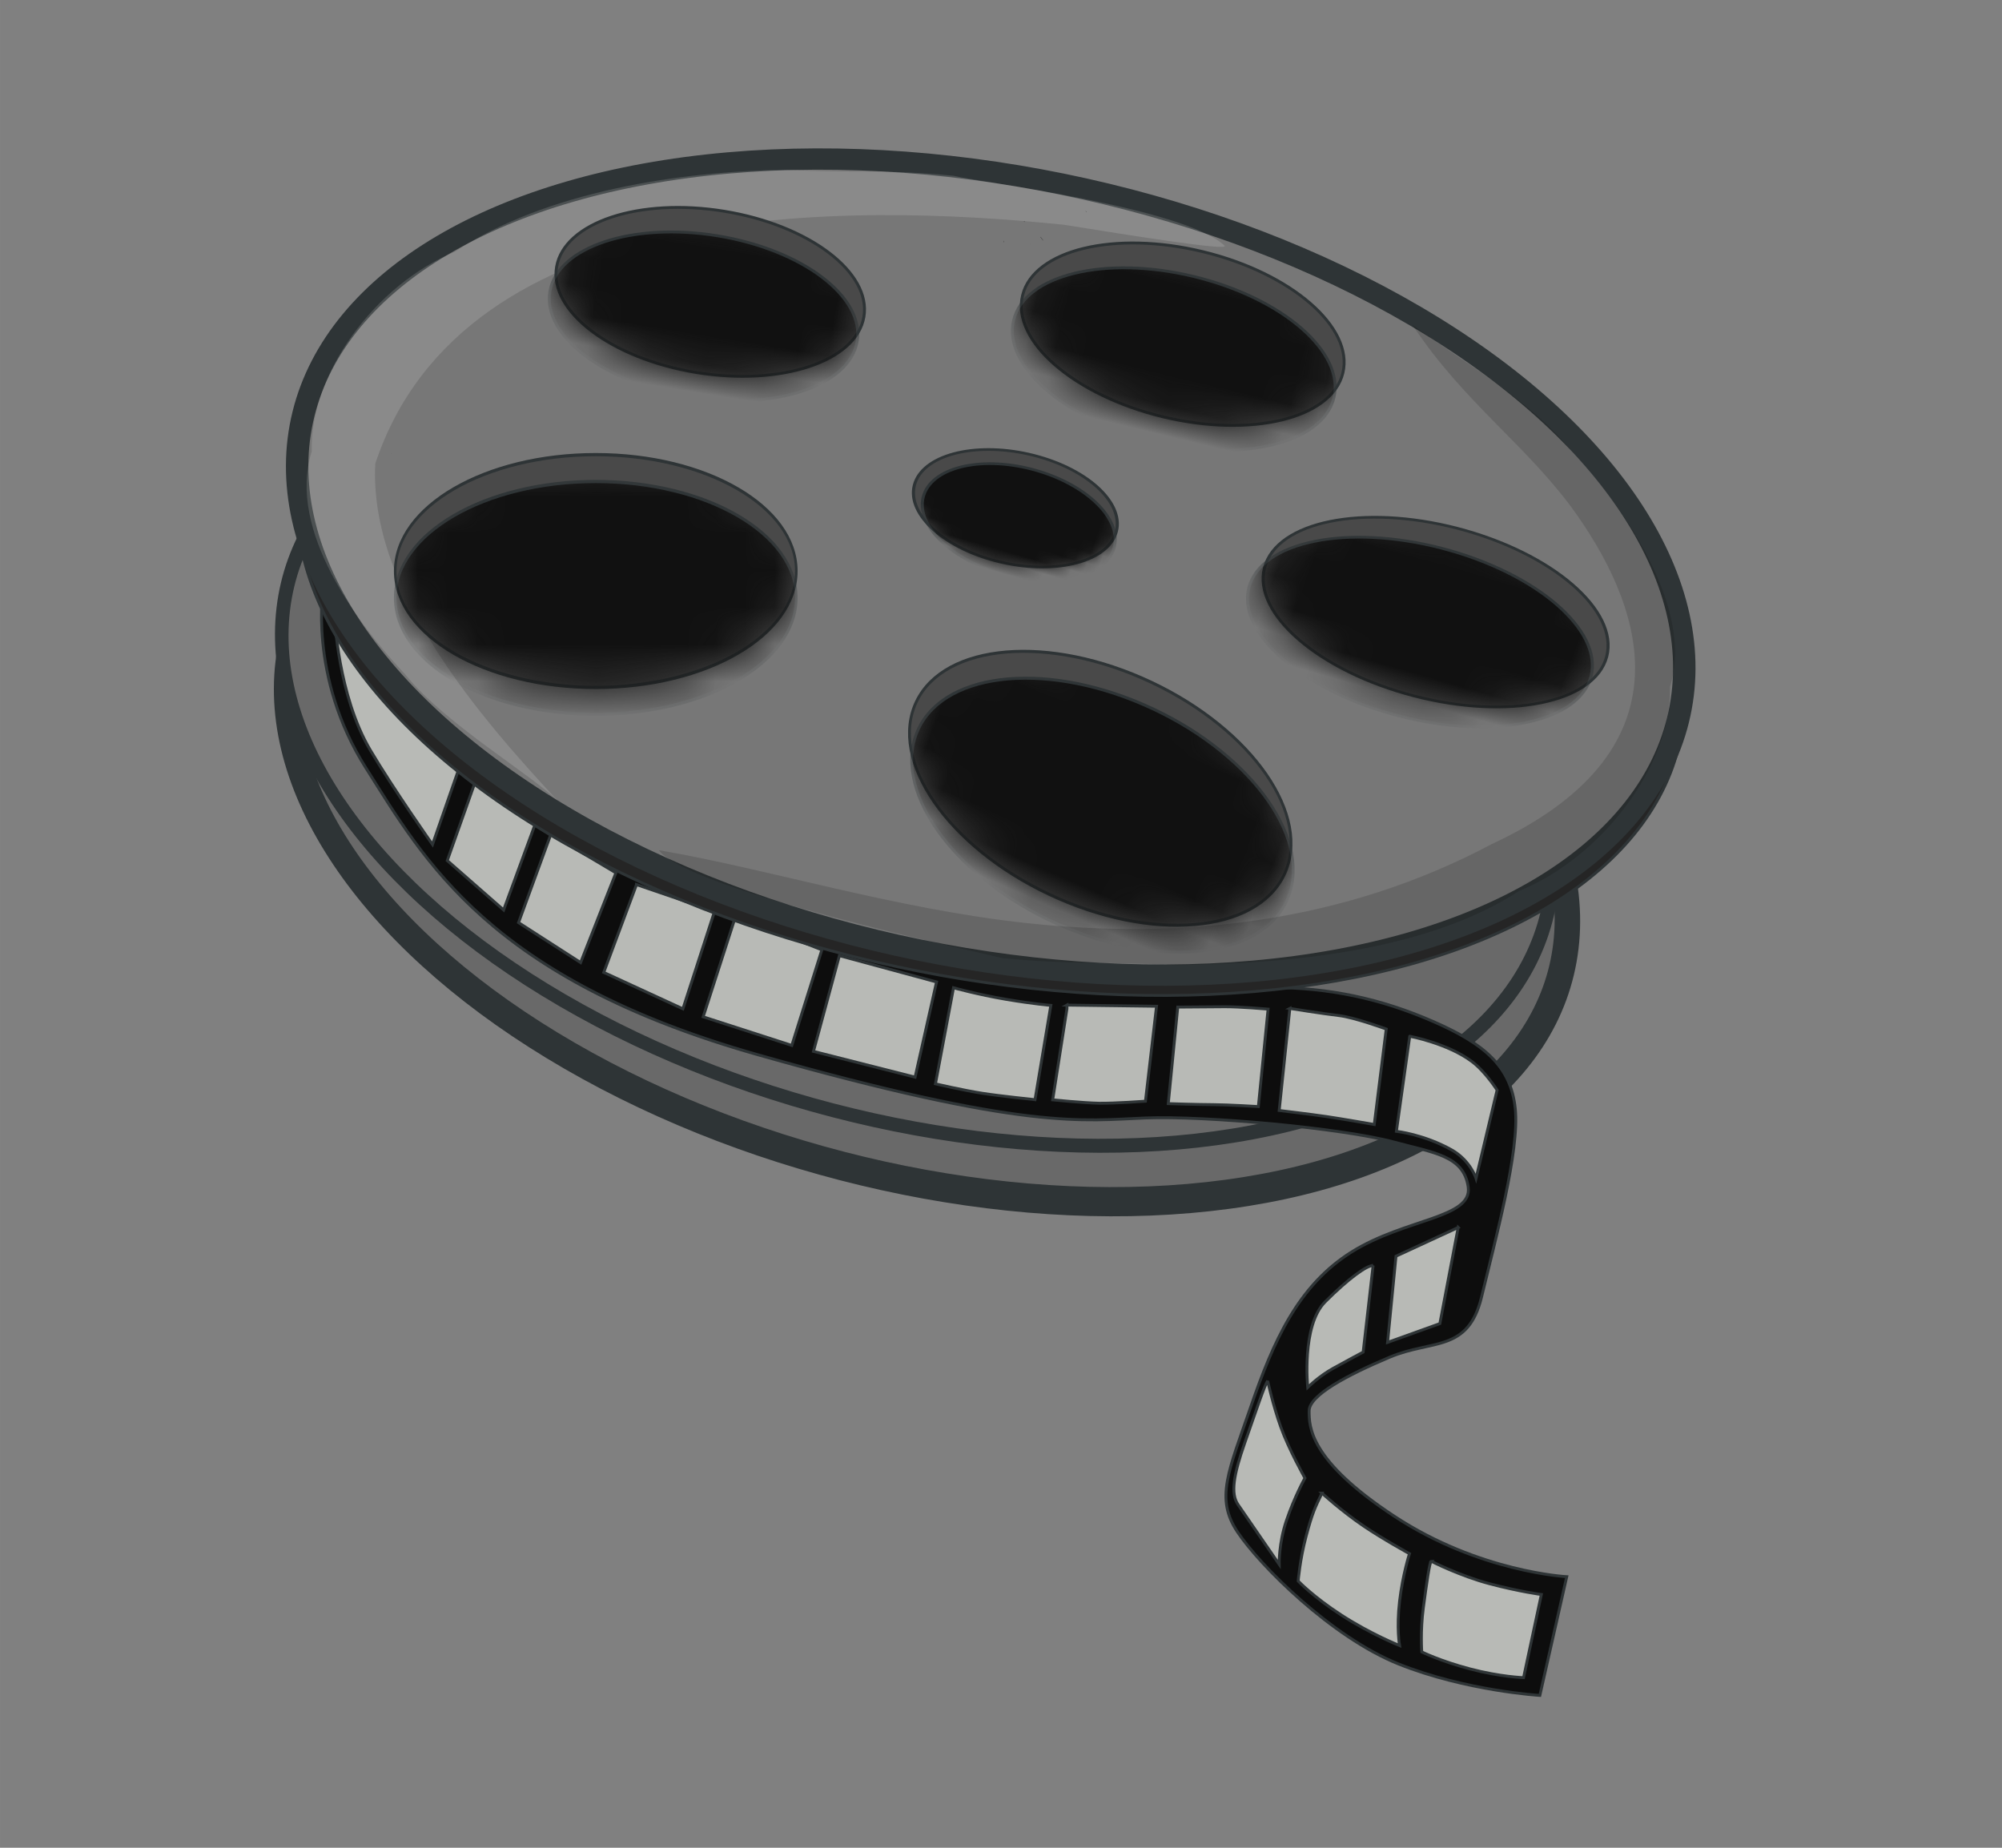
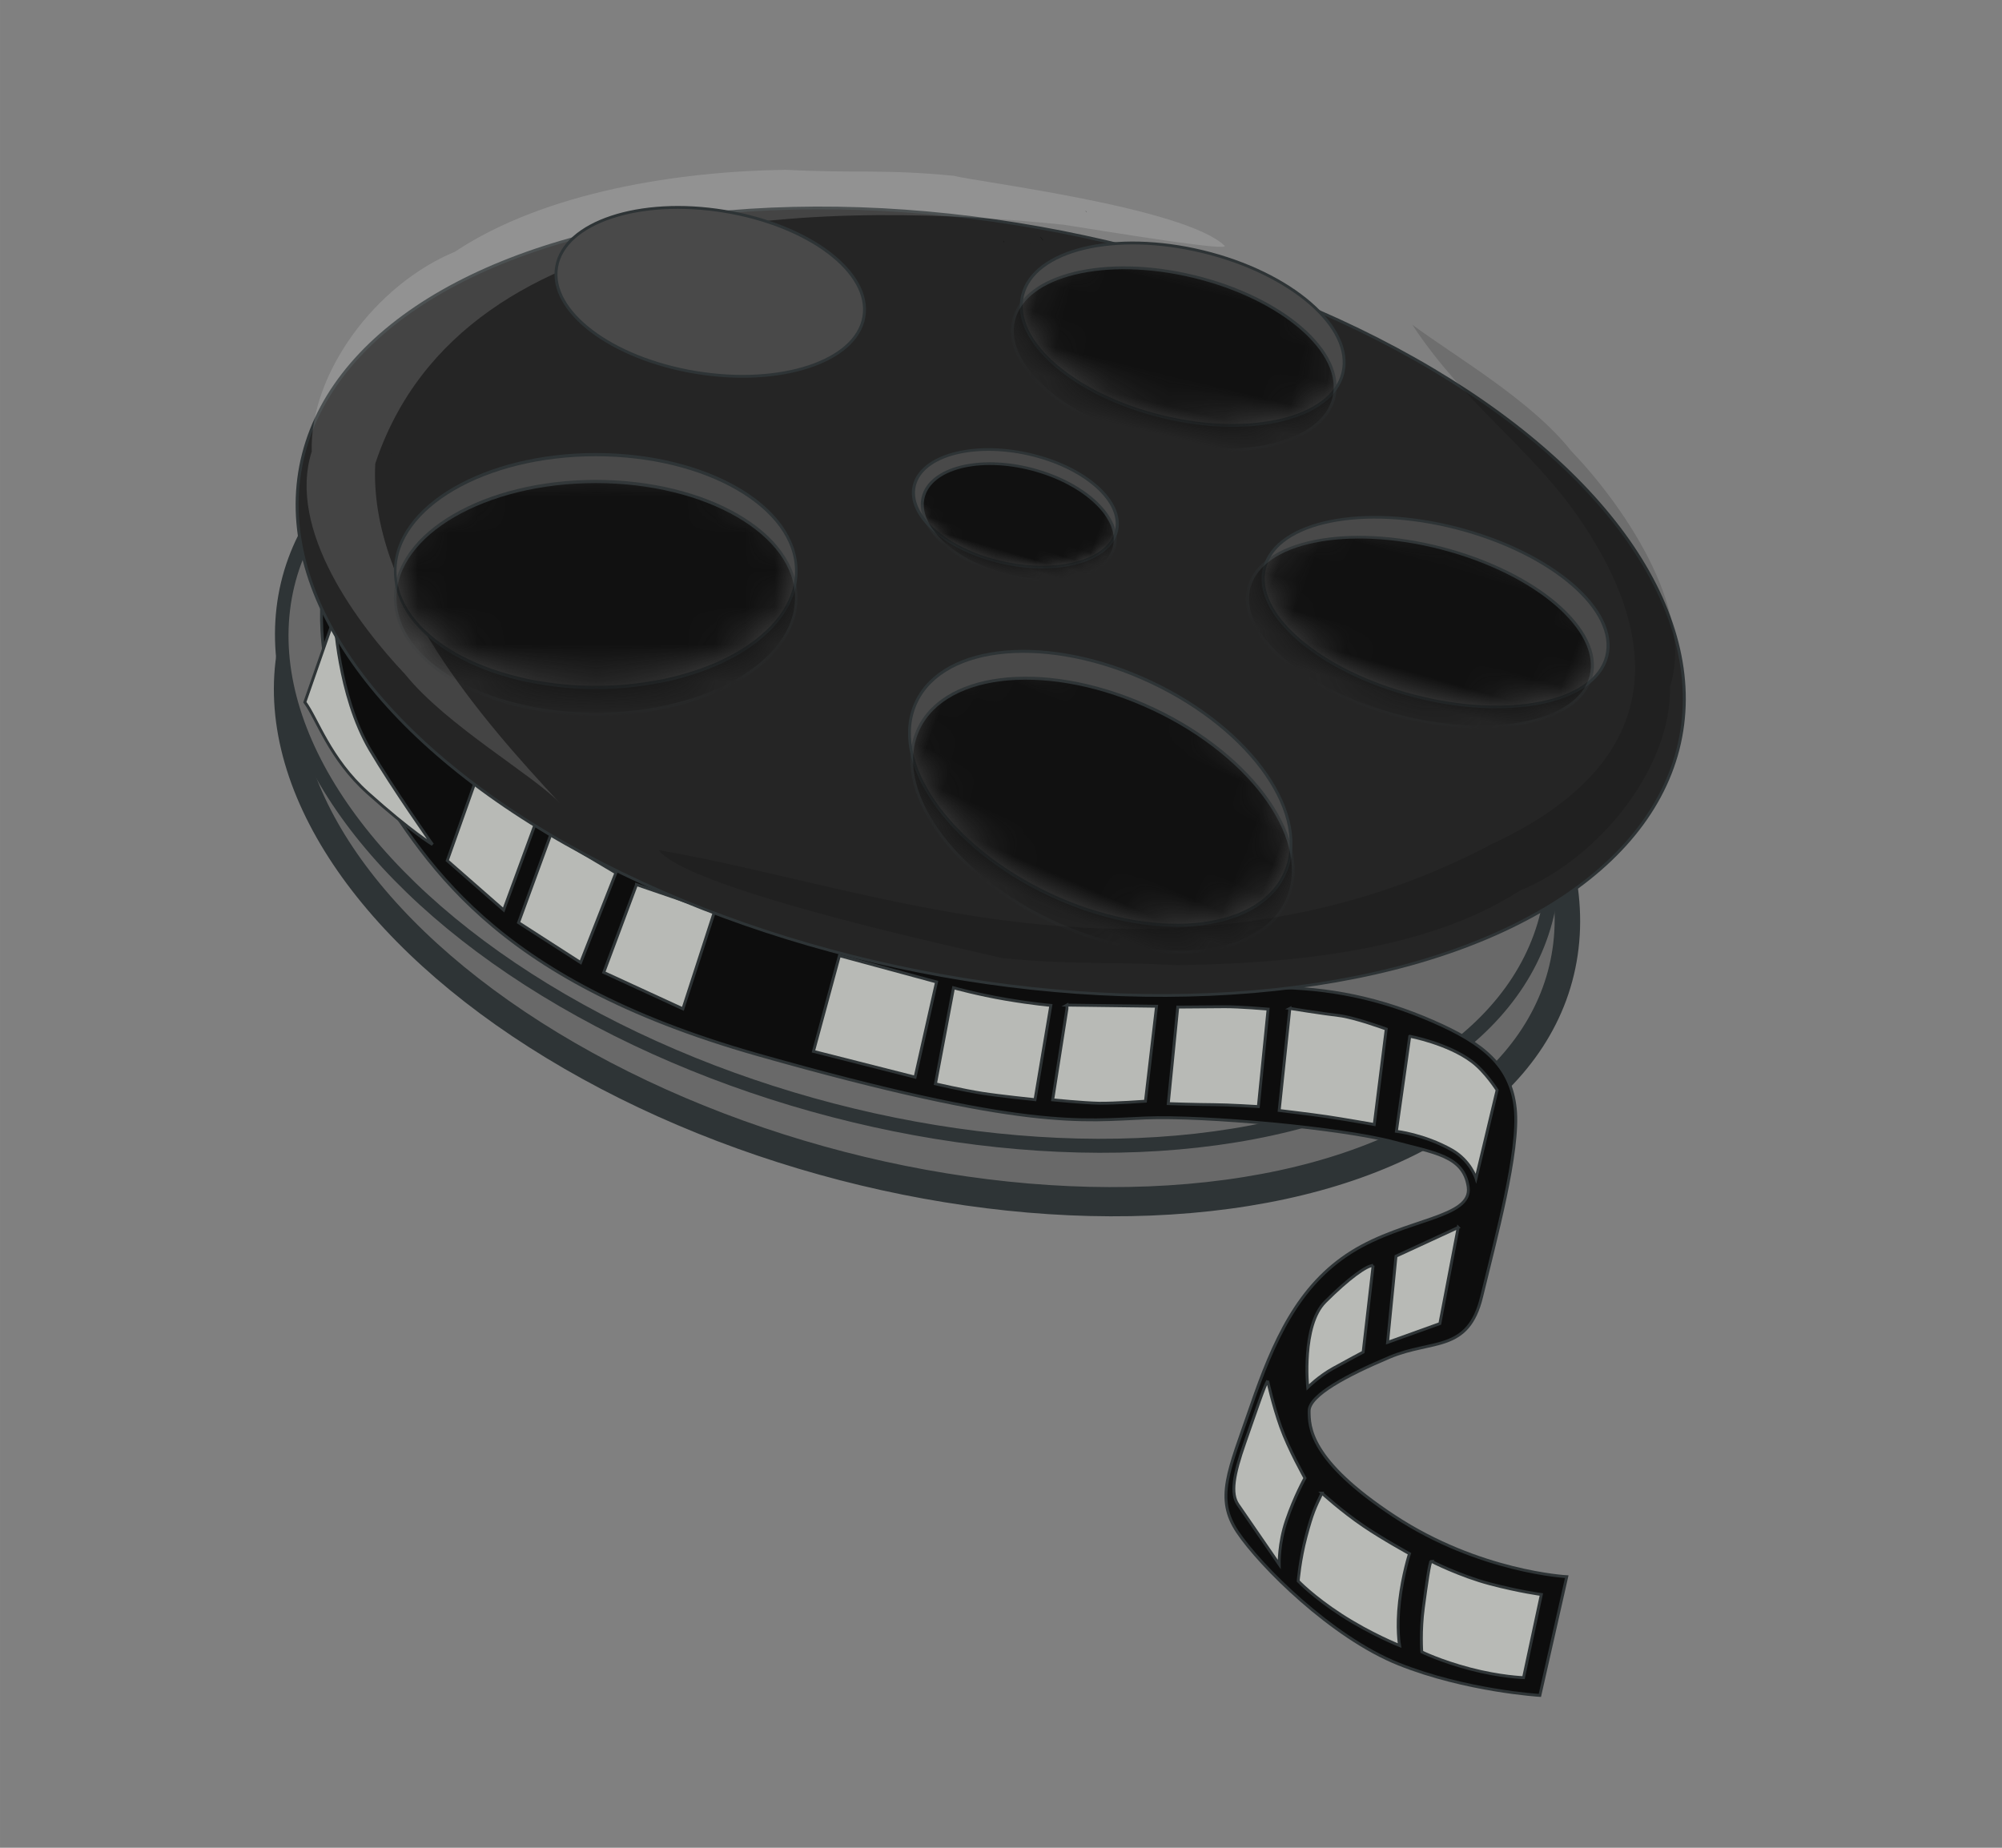
<svg xmlns="http://www.w3.org/2000/svg" height="60" width="65" version="1.1" viewBox="0 0 60.937 56.25" id="svg6485">
  <rect x="0" y="0" width="60.937" height="56.25" fill="#808080" stroke="none" />
  <defs id="defs6487">
    <mask maskUnits="userSpaceOnUse" id="mask7717">
      <ellipse ry="2.832" rx="5.236" cy="14.235" cx="22.07" transform="translate(0.081,-0.879)" style="color:#000000;fill:#ffffff;stroke:#2e3436;stroke-width:0.1;stroke-linecap:round;stroke-linejoin:round" id="path7719" />
    </mask>
    <mask maskUnits="userSpaceOnUse" id="mask7722">
      <ellipse ry="3.142" rx="6.749" cy="23.622" cx="18.385" transform="translate(0,-0.726)" style="color:#000000;fill:#ffffff;stroke:#2e3436;stroke-width:0.1;stroke-linecap:round;stroke-linejoin:round" id="path7724" />
    </mask>
    <mask maskUnits="userSpaceOnUse" id="mask7727">
      <ellipse ry="3.685" rx="6.672" cy="30.604" cx="35.607" transform="translate(-0.383,-0.743)" style="color:#000000;fill:#ffffff;stroke:#2e3436;stroke-width:0.1;stroke-linecap:round;stroke-linejoin:round" id="path7729" />
    </mask>
    <mask maskUnits="userSpaceOnUse" id="mask7773">
      <ellipse ry="2.832" rx="5.469" cy="15.321" cx="39.292" transform="translate(0.095,-0.869)" style="color:#000000;fill:#ffffff;stroke:#2e3436;stroke-width:0.1;stroke-linecap:round;stroke-linejoin:round" id="path7775" />
    </mask>
    <mask maskUnits="userSpaceOnUse" id="mask7827">
      <ellipse ry="3.142" rx="5.741" cy="24.398" cx="47.476" transform="translate(0.251,-0.859)" style="color:#000000;fill:#ffffff;stroke:#2e3436;stroke-width:0.1;stroke-linecap:round;stroke-linejoin:round" id="path7829" />
    </mask>
    <mask maskUnits="userSpaceOnUse" id="mask7939">
      <ellipse ry="4.848" rx="7.835" cy="22.07" cx="33.202" transform="matrix(1.045,-0.041,5.9508e-4,1.027,-2.14,-0.378)" style="color:#000000;fill:#ffffff;stroke:#2e3436;stroke-width:0.097;stroke-linecap:round;stroke-linejoin:round" id="path7941" />
    </mask>
  </defs>
  <g transform="translate(0,-996.11)" id="layer1">
    <g transform="matrix(0.879,0,0,0.879,2.002,123.447)" id="g7943">
      <g style="fill:#696969;fill-opacity:1" id="g7317">
        <ellipse ry="11.598" rx="22.691" cy="35.879" cx="29.518" transform="matrix(0.975,0.215,-0.131,1.107,5.743,974.61)" style="color:#000000;fill:#696969;fill-opacity:1;stroke:#2e3436;stroke-width:0.897;stroke-linecap:round;stroke-linejoin:round;stroke-miterlimit:4;stroke-dasharray:none" id="path7082" />
        <ellipse ry="12.924" rx="22.498" cy="993.454" cx="149.306" transform="matrix(0.976,0.216,-0.117,0.993,0,0)" style="color:#000000;fill:#696969;fill-opacity:1;stroke:#2e3436;stroke-width:0.477;stroke-linecap:round;stroke-linejoin:round;stroke-miterlimit:4;stroke-dasharray:none" id="path7084" />
      </g>
      <g id="g7403">
        <path transform="translate(0,988.36)" d="m 8.921,24.747 c 0,0 -0.543,3.103 1.474,6.284 2.017,3.181 4.267,7.292 13.576,9.93 9.309,2.638 11.249,2.274 13.421,2.188 2.051,-0.081 6.801,0.347 8.611,0.837 1.363,0.37 2.405,0.465 2.56,1.552 0.155,1.086 -2.172,1.086 -4.034,2.25 -1.862,1.164 -2.715,3.103 -3.491,5.353 -0.776,2.25 -1.241,3.181 -0.465,4.344 0.776,1.164 3.258,3.646 5.585,4.577 2.327,0.931 4.887,1.086 4.887,1.086 l 0.931,-4.112 c 0,0 -3.026,-0.155 -5.973,-2.095 -2.948,-1.939 -2.948,-3.103 -2.948,-3.646 0,-0.543 1.319,-1.241 2.793,-1.862 1.474,-0.621 2.715,-0.155 3.181,-2.095 0.465,-1.939 1.319,-5.042 1.164,-6.516 -0.155,-1.474 -1.086,-2.25 -2.87,-3.026 -1.784,-0.776 -3.568,-1.164 -5.585,-1.164 -2.017,0 -9.154,0.543 -14.817,-1.319 -5.663,-1.862 -13.343,-6.904 -14.972,-8.766 -1.629,-1.862 -2.453,-2.802 -3.026,-3.801 z" style="fill:#0d0d0d;stroke:#2e3436;stroke-width:0.1" id="path7086" />
        <g id="g7299">
-           <path transform="translate(0,988.36)" style="fill:#b8bab6;fill-opacity:1;stroke:#2e3436;stroke-width:0.1" d="m 9.309,25.792 c 0,0 0.113,2.715 1.231,4.609 0.799,1.352 2.159,3.278 2.159,3.278 l 1.029,-2.956 c 0,0 -0.743,-0.444 -2.238,-1.785 -1.329,-1.192 -1.755,-2.573 -2.182,-3.145 z" id="path7088" />
+           <path transform="translate(0,988.36)" style="fill:#b8bab6;fill-opacity:1;stroke:#2e3436;stroke-width:0.1" d="m 9.309,25.792 c 0,0 0.113,2.715 1.231,4.609 0.799,1.352 2.159,3.278 2.159,3.278 c 0,0 -0.743,-0.444 -2.238,-1.785 -1.329,-1.192 -1.755,-2.573 -2.182,-3.145 z" id="path7088" />
          <path transform="translate(0,988.36)" style="fill:#b8bab6;fill-opacity:1;stroke:#2e3436;stroke-width:0.1" d="m 14.322,31.102 -1.112,3.133 1.952,1.711 1.125,-3.064 -1.964,-1.78 z" id="path7090" />
          <path transform="translate(0,988.36)" style="color:#000000;fill:#b8bab6;fill-opacity:1;stroke:#2e3436;stroke-width:0.1" d="m 16.799,33.321 2.251,1.339 -1.222,3.108 -2.15,-1.384 z" id="path7105" />
          <path transform="translate(0,988.36)" style="color:#000000;fill:#b8bab6;fill-opacity:1;stroke:#2e3436;stroke-width:0.1" d="m 19.764,35.067 2.702,0.926 -1.096,3.377 -2.741,-1.262 1.135,-3.041 z" id="path7115" />
-           <path transform="translate(0,988.36)" style="color:#000000;fill:#b8bab6;fill-opacity:1;stroke:#2e3436;stroke-width:0.1" d="m 23.197,36.154 2.985,1.172 -1.041,3.311 -3.069,-0.991 1.125,-3.491 z" id="path7125" />
          <path transform="translate(0,988.36)" style="color:#000000;fill:#b8bab6;fill-opacity:1;stroke:#2e3436;stroke-width:0.1" d="m 26.789,37.528 3.364,0.911 -0.743,3.297 -3.519,-0.893 0.898,-3.315 z" id="path7135" />
          <path d="m 30.741,1027 c 0,0 0.838,0.234 1.81,0.399 0.977,0.165 1.56,0.211 1.56,0.211 l -0.548,3.266 c 0,0 -1.24,-0.129 -1.818,-0.22 -0.7,-0.11 -1.63,-0.329 -1.63,-0.329 L 30.741,1027 Z" style="color:#000000;fill:#b8bab6;fill-opacity:1;stroke:#2e3436;stroke-width:0.1" id="path7145" />
          <path d="m 34.668,1027.6 3.103,0.04 -0.384,3.289 c 0,0 -1.071,0.078 -1.606,0.07 -0.535,-0.01 -1.606,-0.117 -1.606,-0.117 l 0.494,-3.157 v -4e-4 -0.125 z" style="color:#000000;fill:#b8bab6;fill-opacity:1;stroke:#2e3436;stroke-width:0.1" id="path7155" />
          <path transform="translate(0,988.36)" style="color:#000000;fill:#b8bab6;fill-opacity:1;stroke:#2e3436;stroke-width:0.1" d="m 38.508,39.309 c 0,0 1.084,-0.008 1.61,-0.012 0.526,-0.004 1.516,0.082 1.516,0.082 l -0.337,3.376 c 0,0 -1.04,-0.065 -1.56,-0.067 -0.52,-0.001 -1.56,-0.035 -1.56,-0.035 l 0.329,-3.344 z" id="path7165" />
          <path transform="translate(0,988.36)" style="color:#000000;fill:#b8bab6;fill-opacity:1;stroke:#2e3436;stroke-width:0.1" d="m 42.387,39.356 c 0,0 1.165,0.185 1.7,0.247 0.535,0.061 1.638,0.466 1.638,0.466 l -0.415,3.307 c 0,0 -1.097,-0.193 -1.646,-0.274 -0.549,-0.081 -1.646,-0.212 -1.646,-0.212 l 0.369,-3.534 z" id="path7175" />
          <path transform="translate(0,988.36)" style="color:#000000;fill:#b8bab6;fill-opacity:1;stroke:#2e3436;stroke-width:0.1" d="m 46.54,40.319 c 0,0 1.31,0.244 2.155,0.878 0.466,0.35 0.869,0.987 0.869,0.987 l -0.729,3.056 c 0,0 -0.197,-0.622 -0.848,-0.987 -0.947,-0.533 -1.91,-0.642 -1.91,-0.642 l 0.462,-3.291 z" id="path7185" />
          <path transform="translate(0,988.36)" style="color:#000000;fill:#b8bab6;fill-opacity:1;stroke:#2e3436;stroke-width:0.1" d="m 48.217,46.94 -0.635,3.331 -1.811,0.651 0.292,-2.986 2.155,-0.995 z" id="path7195" />
          <path transform="translate(0,988.36)" style="color:#000000;fill:#b8bab6;fill-opacity:1;stroke:#2e3436;stroke-width:0.1" d="m 45.271,48.257 -0.345,3.001 c 0,0 -0.549,0.29 -1.042,0.564 -0.494,0.274 -0.878,0.658 -0.878,0.658 0,0 -0.219,-2.139 0.603,-2.962 0.823,-0.823 1.442,-1.261 1.662,-1.261 z" id="path7205" />
          <path transform="translate(0,988.36)" style="color:#000000;fill:#b8bab6;fill-opacity:1;stroke:#2e3436;stroke-width:0.1" d="m 41.619,52.253 c 0,0 0.18,0.831 0.454,1.599 0.274,0.768 0.837,1.769 0.837,1.769 0,0 -0.357,0.631 -0.645,1.481 -0.266,0.786 -0.247,1.508 -0.247,1.508 l -1.426,-2.071 c -0.262,-0.381 -0.155,-1.024 0.235,-2.139 0.439,-1.253 0.682,-1.983 0.792,-2.148 z" id="path7215" />
          <path transform="translate(0,988.36)" style="color:#000000;fill:#b8bab6;fill-opacity:1;stroke:#2e3436;stroke-width:0.1" d="m 43.499,56.142 c 0,0 0.672,0.617 1.44,1.138 0.67,0.455 1.591,0.96 1.591,0.96 0,0 -0.233,0.713 -0.343,1.646 -0.11,0.933 -4e-6,1.536 -4e-6,1.536 0,0 -1.001,-0.398 -2.016,-1.056 -0.985,-0.639 -1.495,-1.179 -1.495,-1.179 0,0 0.055,-0.727 0.274,-1.55 0.219,-0.823 0.31,-0.995 0.549,-1.495 z" id="path7225" />
          <path transform="translate(0,988.36)" style="color:#000000;fill:#b8bab6;fill-opacity:1;stroke:#2e3436;stroke-width:0.1" d="m 47.284,58.501 c 0,0 0.987,0.507 2.03,0.782 1.042,0.274 1.783,0.37 1.783,0.37 l -0.617,2.88 c 0,0 -0.809,-0.027 -1.851,-0.302 -1.042,-0.274 -1.673,-0.59 -1.673,-0.59 0,0 -0.055,-0.713 0.055,-1.536 0.11,-0.823 0.219,-1.605 0.274,-1.605 z" id="path7235" />
        </g>
      </g>
      <g id="g7395">
        <ellipse ry="13.847" rx="23.893" cy="23.699" cx="32.349" transform="matrix(0.996,0.214,-0.234,0.913,5.355,985.07)" style="color:#000000;fill:#252525;fill-opacity:1;stroke:#2e3436;stroke-width:0.102;stroke-linecap:round;stroke-linejoin:round" id="path7023" />
-         <ellipse ry="13.847" rx="23.893" cy="23.699" cx="32.349" transform="matrix(0.996,0.222,-0.234,0.946,5.355,982.83)" style="color:#000000;fill:#777777;fill-opacity:1;stroke:#2e3436;stroke-width:0.759;stroke-linecap:round;stroke-linejoin:round;stroke-miterlimit:4;stroke-dasharray:none" id="path6511" />
        <path id="path5212" d="m 24.931,998.671 c -3.693,0.05 -8.326,0.757 -11.46,2.84 -2.768,1.147 -5.026,4.235 -4.955,6.919 -0.862,2.732 1.617,6.002 3.244,7.723 1.416,1.761 4.487,3.52 5.349,4.452 -2.713,-2.914 -6.62,-7.362 -6.392,-11.758 3.073,-9.241 16.323,-9.045 23.845,-8.273 2.15,0.343 5.784,0.932 5.561,0.722 -1.408,-1.328 -8.572,-2.207 -9.377,-2.418 -2.456,-0.238 -3.356,-0.078 -5.816,-0.207 z" style="color:#000000;font-style:normal;font-variant:normal;font-weight:normal;font-stretch:normal;font-size:medium;line-height:normal;font-family:sans-serif;font-variant-ligatures:normal;font-variant-position:normal;font-variant-caps:normal;font-variant-numeric:normal;font-variant-alternates:normal;font-feature-settings:normal;text-indent:0;text-align:start;text-decoration:none;text-decoration-line:none;text-decoration-style:solid;text-decoration-color:#000000;letter-spacing:normal;word-spacing:normal;text-transform:none;writing-mode:lr-tb;direction:ltr;text-orientation:mixed;dominant-baseline:auto;baseline-shift:baseline;text-anchor:start;white-space:normal;shape-padding:0;clip-rule:nonzero;display:inline;overflow:visible;visibility:visible;opacity:1;isolation:auto;mix-blend-mode:normal;color-interpolation:sRGB;color-interpolation-filters:linearRGB;solid-color:#000000;solid-opacity:1;vector-effect:none;fill:#ffffff;fill-opacity:0.144;fill-rule:evenodd;stroke:none;stroke-width:0.942px;stroke-linecap:butt;stroke-linejoin:miter;stroke-miterlimit:4;stroke-dasharray:none;stroke-dashoffset:0;stroke-opacity:1;color-rendering:auto;image-rendering:auto;shape-rendering:auto;text-rendering:auto;enable-background:accumulate" />
        <path transform="matrix(0.937,0,0,0.937,-0.145,992.896)" id="path5208" d="m 37.838,7.682 c 0.011,0.009 0.025,0.018 0.025,0.018 -5.2e-5,0 0.015,0.021 0.025,0.037 -0.011,-0.013 -0.03,-0.032 -0.051,-0.055 z" style="color:#000000;font-style:normal;font-variant:normal;font-weight:normal;font-stretch:normal;font-size:medium;line-height:normal;font-family:sans-serif;font-variant-ligatures:normal;font-variant-position:normal;font-variant-caps:normal;font-variant-numeric:normal;font-variant-alternates:normal;font-feature-settings:normal;text-indent:0;text-align:start;text-decoration:none;text-decoration-line:none;text-decoration-style:solid;text-decoration-color:#000000;letter-spacing:normal;word-spacing:normal;text-transform:none;writing-mode:lr-tb;direction:ltr;text-orientation:mixed;dominant-baseline:auto;baseline-shift:baseline;text-anchor:start;white-space:normal;shape-padding:0;clip-rule:nonzero;display:inline;overflow:visible;visibility:visible;opacity:1;isolation:auto;mix-blend-mode:normal;color-interpolation:sRGB;color-interpolation-filters:linearRGB;solid-color:#000000;solid-opacity:1;vector-effect:none;fill:#000000;fill-opacity:1;fill-rule:evenodd;stroke:none;stroke-width:1px;stroke-linecap:butt;stroke-linejoin:miter;stroke-miterlimit:4;stroke-dasharray:none;stroke-dashoffset:0;stroke-opacity:1;color-rendering:auto;image-rendering:auto;shape-rendering:auto;text-rendering:auto;enable-background:accumulate" />
-         <path transform="matrix(0.937,0,0,0.937,-0.145,992.896)" id="path5204" d="m 12.188,16.662 c -2.78e-4,0.001 2.88e-4,0.003 0,0.004 l 0.004,-0.006 c -9.84e-4,8.29e-4 -0.003,0.001 -0.004,0.002 z" style="color:#000000;font-style:normal;font-variant:normal;font-weight:normal;font-stretch:normal;font-size:medium;line-height:normal;font-family:sans-serif;font-variant-ligatures:normal;font-variant-position:normal;font-variant-caps:normal;font-variant-numeric:normal;font-variant-alternates:normal;font-feature-settings:normal;text-indent:0;text-align:start;text-decoration:none;text-decoration-line:none;text-decoration-style:solid;text-decoration-color:#000000;letter-spacing:normal;word-spacing:normal;text-transform:none;writing-mode:lr-tb;direction:ltr;text-orientation:mixed;dominant-baseline:auto;baseline-shift:baseline;text-anchor:start;white-space:normal;shape-padding:0;clip-rule:nonzero;display:inline;overflow:visible;visibility:visible;opacity:1;isolation:auto;mix-blend-mode:normal;color-interpolation:sRGB;color-interpolation-filters:linearRGB;solid-color:#000000;solid-opacity:1;vector-effect:none;fill:#000000;fill-opacity:1;fill-rule:evenodd;stroke:none;stroke-width:1px;stroke-linecap:butt;stroke-linejoin:miter;stroke-miterlimit:4;stroke-dasharray:none;stroke-dashoffset:0;stroke-opacity:1;color-rendering:auto;image-rendering:auto;shape-rendering:auto;text-rendering:auto;enable-background:accumulate" />
        <path transform="matrix(0.937,0,0,0.937,-0.145,992.896)" id="path5202" d="m 12.191,16.66 c 1.38e-4,2.33e-4 0.002,0.004 0.002,0.004 0.002,-0.003 0.002,-0.004 0.004,-0.008 z" style="color:#000000;font-style:normal;font-variant:normal;font-weight:normal;font-stretch:normal;font-size:medium;line-height:normal;font-family:sans-serif;font-variant-ligatures:normal;font-variant-position:normal;font-variant-caps:normal;font-variant-numeric:normal;font-variant-alternates:normal;font-feature-settings:normal;text-indent:0;text-align:start;text-decoration:none;text-decoration-line:none;text-decoration-style:solid;text-decoration-color:#000000;letter-spacing:normal;word-spacing:normal;text-transform:none;writing-mode:lr-tb;direction:ltr;text-orientation:mixed;dominant-baseline:auto;baseline-shift:baseline;text-anchor:start;white-space:normal;shape-padding:0;clip-rule:nonzero;display:inline;overflow:visible;visibility:visible;opacity:1;isolation:auto;mix-blend-mode:normal;color-interpolation:sRGB;color-interpolation-filters:linearRGB;solid-color:#000000;solid-opacity:1;vector-effect:none;fill:#000000;fill-opacity:1;fill-rule:evenodd;stroke:none;stroke-width:1px;stroke-linecap:butt;stroke-linejoin:miter;stroke-miterlimit:4;stroke-dasharray:none;stroke-dashoffset:0;stroke-opacity:1;color-rendering:auto;image-rendering:auto;shape-rendering:auto;text-rendering:auto;enable-background:accumulate" />
-         <path transform="matrix(0.937,0,0,0.937,-0.145,992.896)" id="path5200" d="m 35.568,8.072 c 0.017,0.011 0.039,0.012 0.043,0.012 h -0.008 c -0.017,0 -0.018,0.011 -0.035,0 z" style="color:#000000;font-style:normal;font-variant:normal;font-weight:normal;font-stretch:normal;font-size:medium;line-height:normal;font-family:sans-serif;font-variant-ligatures:normal;font-variant-position:normal;font-variant-caps:normal;font-variant-numeric:normal;font-variant-alternates:normal;font-feature-settings:normal;text-indent:0;text-align:start;text-decoration:none;text-decoration-line:none;text-decoration-style:solid;text-decoration-color:#000000;letter-spacing:normal;word-spacing:normal;text-transform:none;writing-mode:lr-tb;direction:ltr;text-orientation:mixed;dominant-baseline:auto;baseline-shift:baseline;text-anchor:start;white-space:normal;shape-padding:0;clip-rule:nonzero;display:inline;overflow:visible;visibility:visible;opacity:1;isolation:auto;mix-blend-mode:normal;color-interpolation:sRGB;color-interpolation-filters:linearRGB;solid-color:#000000;solid-opacity:1;vector-effect:none;fill:#000000;fill-opacity:1;fill-rule:evenodd;stroke:none;stroke-width:1px;stroke-linecap:butt;stroke-linejoin:miter;stroke-miterlimit:4;stroke-dasharray:none;stroke-dashoffset:0;stroke-opacity:1;color-rendering:auto;image-rendering:auto;shape-rendering:auto;text-rendering:auto;enable-background:accumulate" />
        <path transform="matrix(0.937,0,0,0.937,-0.145,992.896)" id="path5198" d="m 36.174,8.637 c 0.044,0.058 0.075,0.102 0.107,0.145 -0.008,-0.011 -0.01,-0.011 -0.018,-0.016 -0.029,-0.029 -0.086,-0.116 -0.086,-0.115 4e-5,0 -0.003,-0.012 -0.004,-0.014 z" style="color:#000000;font-style:normal;font-variant:normal;font-weight:normal;font-stretch:normal;font-size:medium;line-height:normal;font-family:sans-serif;font-variant-ligatures:normal;font-variant-position:normal;font-variant-caps:normal;font-variant-numeric:normal;font-variant-alternates:normal;font-feature-settings:normal;text-indent:0;text-align:start;text-decoration:none;text-decoration-line:none;text-decoration-style:solid;text-decoration-color:#000000;letter-spacing:normal;word-spacing:normal;text-transform:none;writing-mode:lr-tb;direction:ltr;text-orientation:mixed;dominant-baseline:auto;baseline-shift:baseline;text-anchor:start;white-space:normal;shape-padding:0;clip-rule:nonzero;display:inline;overflow:visible;visibility:visible;opacity:1;isolation:auto;mix-blend-mode:normal;color-interpolation:sRGB;color-interpolation-filters:linearRGB;solid-color:#000000;solid-opacity:1;vector-effect:none;fill:#000000;fill-opacity:1;fill-rule:evenodd;stroke:none;stroke-width:1px;stroke-linecap:butt;stroke-linejoin:miter;stroke-miterlimit:4;stroke-dasharray:none;stroke-dashoffset:0;stroke-opacity:1;color-rendering:auto;image-rendering:auto;shape-rendering:auto;text-rendering:auto;enable-background:accumulate" />
        <path transform="matrix(0.937,0,0,0.937,-0.145,992.896)" id="path5196" d="m 34.834,8.768 c -0.008,0.041 -0.013,0.068 -0.018,0.094 5.42e-4,-0.016 3.9e-5,-0.039 0,-0.039 -5.4e-5,3.2e-4 0.011,-0.031 0.018,-0.055 z" style="color:#000000;font-style:normal;font-variant:normal;font-weight:normal;font-stretch:normal;font-size:medium;line-height:normal;font-family:sans-serif;font-variant-ligatures:normal;font-variant-position:normal;font-variant-caps:normal;font-variant-numeric:normal;font-variant-alternates:normal;font-feature-settings:normal;text-indent:0;text-align:start;text-decoration:none;text-decoration-line:none;text-decoration-style:solid;text-decoration-color:#000000;letter-spacing:normal;word-spacing:normal;text-transform:none;writing-mode:lr-tb;direction:ltr;text-orientation:mixed;dominant-baseline:auto;baseline-shift:baseline;text-anchor:start;white-space:normal;shape-padding:0;clip-rule:nonzero;display:inline;overflow:visible;visibility:visible;opacity:1;isolation:auto;mix-blend-mode:normal;color-interpolation:sRGB;color-interpolation-filters:linearRGB;solid-color:#000000;solid-opacity:1;vector-effect:none;fill:#000000;fill-opacity:1;fill-rule:evenodd;stroke:none;stroke-width:1px;stroke-linecap:butt;stroke-linejoin:miter;stroke-miterlimit:4;stroke-dasharray:none;stroke-dashoffset:0;stroke-opacity:1;color-rendering:auto;image-rendering:auto;shape-rendering:auto;text-rendering:auto;enable-background:accumulate" />
        <path transform="matrix(0.937,0,0,0.937,-0.145,992.896)" id="path5194" d="m 35.809,8.887 c 5.31e-4,0.002 0.002,0.01 0.002,0.01 10e-7,0 -0.002,0.01 -0.002,0.01 2.95e-4,-0.011 -2.26e-4,-0.012 0,-0.02 z" style="color:#000000;font-style:normal;font-variant:normal;font-weight:normal;font-stretch:normal;font-size:medium;line-height:normal;font-family:sans-serif;font-variant-ligatures:normal;font-variant-position:normal;font-variant-caps:normal;font-variant-numeric:normal;font-variant-alternates:normal;font-feature-settings:normal;text-indent:0;text-align:start;text-decoration:none;text-decoration-line:none;text-decoration-style:solid;text-decoration-color:#000000;letter-spacing:normal;word-spacing:normal;text-transform:none;writing-mode:lr-tb;direction:ltr;text-orientation:mixed;dominant-baseline:auto;baseline-shift:baseline;text-anchor:start;white-space:normal;shape-padding:0;clip-rule:nonzero;display:inline;overflow:visible;visibility:visible;opacity:1;isolation:auto;mix-blend-mode:normal;color-interpolation:sRGB;color-interpolation-filters:linearRGB;solid-color:#000000;solid-opacity:1;vector-effect:none;fill:#000000;fill-opacity:1;fill-rule:evenodd;stroke:none;stroke-width:1px;stroke-linecap:butt;stroke-linejoin:miter;stroke-miterlimit:4;stroke-dasharray:none;stroke-dashoffset:0;stroke-opacity:1;color-rendering:auto;image-rendering:auto;shape-rendering:auto;text-rendering:auto;enable-background:accumulate" />
        <path transform="matrix(0.937,0,0,0.937,-0.145,992.896)" id="path5186" d="m 12.209,16.641 c -0.002,0 -0.004,0.005 -0.006,0.008 10e-4,-0.001 0.005,-0.003 0.006,-0.004 z" style="color:#000000;font-style:normal;font-variant:normal;font-weight:normal;font-stretch:normal;font-size:medium;line-height:normal;font-family:sans-serif;font-variant-ligatures:normal;font-variant-position:normal;font-variant-caps:normal;font-variant-numeric:normal;font-variant-alternates:normal;font-feature-settings:normal;text-indent:0;text-align:start;text-decoration:none;text-decoration-line:none;text-decoration-style:solid;text-decoration-color:#000000;letter-spacing:normal;word-spacing:normal;text-transform:none;writing-mode:lr-tb;direction:ltr;text-orientation:mixed;dominant-baseline:auto;baseline-shift:baseline;text-anchor:start;white-space:normal;shape-padding:0;clip-rule:nonzero;display:inline;overflow:visible;visibility:visible;opacity:1;isolation:auto;mix-blend-mode:normal;color-interpolation:sRGB;color-interpolation-filters:linearRGB;solid-color:#000000;solid-opacity:1;vector-effect:none;fill:#000000;fill-opacity:1;fill-rule:evenodd;stroke:none;stroke-width:1px;stroke-linecap:butt;stroke-linejoin:miter;stroke-miterlimit:4;stroke-dasharray:none;stroke-dashoffset:0;stroke-opacity:1;color-rendering:auto;image-rendering:auto;shape-rendering:auto;text-rendering:auto;enable-background:accumulate" />
        <path transform="matrix(0.937,0,0,0.937,-0.145,992.896)" id="path5184" d="m 17.4,21.963 c 0.027,0.018 0.031,0.023 0.057,0.041 -0.017,-0.011 -0.043,-0.023 -0.043,-0.021 7.9e-5,1.07e-4 -0.01,-0.015 -0.014,-0.02 z" style="color:#000000;font-style:normal;font-variant:normal;font-weight:normal;font-stretch:normal;font-size:medium;line-height:normal;font-family:sans-serif;font-variant-ligatures:normal;font-variant-position:normal;font-variant-caps:normal;font-variant-numeric:normal;font-variant-alternates:normal;font-feature-settings:normal;text-indent:0;text-align:start;text-decoration:none;text-decoration-line:none;text-decoration-style:solid;text-decoration-color:#000000;letter-spacing:normal;word-spacing:normal;text-transform:none;writing-mode:lr-tb;direction:ltr;text-orientation:mixed;dominant-baseline:auto;baseline-shift:baseline;text-anchor:start;white-space:normal;shape-padding:0;clip-rule:nonzero;display:inline;overflow:visible;visibility:visible;opacity:1;isolation:auto;mix-blend-mode:normal;color-interpolation:sRGB;color-interpolation-filters:linearRGB;solid-color:#000000;solid-opacity:1;vector-effect:none;fill:#000000;fill-opacity:1;fill-rule:evenodd;stroke:none;stroke-width:1px;stroke-linecap:butt;stroke-linejoin:miter;stroke-miterlimit:4;stroke-dasharray:none;stroke-dashoffset:0;stroke-opacity:1;color-rendering:auto;image-rendering:auto;shape-rendering:auto;text-rendering:auto;enable-background:accumulate" />
        <path id="path5212-3" d="m 38.489,1026.216 c 3.798,-0.051 8.616,-0.467 11.84,-2.57 2.847,-1.158 5.293,-4.359 5.22,-7.068 0.887,-2.758 -1.746,-6.431 -3.419,-8.169 -1.393,-1.76 -3.994,-3.253 -5.502,-4.372 1.812,2.747 4.064,4.243 5.714,6.607 2.401,3.439 3.856,8.214 -2.966,11.381 -5.167,2.745 -10.725,3.313 -16.108,2.734 -4.548,-0.489 -8.996,-1.89 -12.736,-2.525 1.076,1.409 11.054,3.521 11.902,3.739 2.526,0.241 3.524,0.112 6.054,0.243 z" style="color:#000000;font-style:normal;font-variant:normal;font-weight:normal;font-stretch:normal;font-size:medium;line-height:normal;font-family:sans-serif;font-variant-ligatures:normal;font-variant-position:normal;font-variant-caps:normal;font-variant-numeric:normal;font-variant-alternates:normal;font-feature-settings:normal;text-indent:0;text-align:start;text-decoration:none;text-decoration-line:none;text-decoration-style:solid;text-decoration-color:#000000;letter-spacing:normal;word-spacing:normal;text-transform:none;writing-mode:lr-tb;direction:ltr;text-orientation:mixed;dominant-baseline:auto;baseline-shift:baseline;text-anchor:start;white-space:normal;shape-padding:0;clip-rule:nonzero;display:inline;overflow:visible;visibility:visible;opacity:1;isolation:auto;mix-blend-mode:normal;color-interpolation:sRGB;color-interpolation-filters:linearRGB;solid-color:#000000;solid-opacity:1;vector-effect:none;fill:#000000;fill-opacity:0.144;fill-rule:evenodd;stroke:none;stroke-width:0.96px;stroke-linecap:butt;stroke-linejoin:miter;stroke-miterlimit:4;stroke-dasharray:none;stroke-dashoffset:0;stroke-opacity:1;color-rendering:auto;image-rendering:auto;shape-rendering:auto;text-rendering:auto;enable-background:accumulate" />
      </g>
      <ellipse transform="matrix(1.029,0,0,1.283,-0.566,982.26)" ry="3.142" rx="6.749" cy="23.622" cx="18.385" style="color:#000000;fill:#494949;fill-opacity:1;stroke:#2e3436;stroke-width:0.087;stroke-linecap:round;stroke-linejoin:round" id="path7025" />
      <ellipse ry="3.685" rx="6.672" cy="30.604" cx="35.607" transform="matrix(0.966,0.422,-0.393,1.036,13.453,973.36)" style="color:#000000;fill:#494949;fill-opacity:1;stroke:#2e3436;stroke-width:0.093;stroke-linecap:round;stroke-linejoin:round" id="path7031" />
      <ellipse ry="3.142" rx="5.741" cy="24.398" cx="47.476" transform="matrix(1.024,0.293,-0.334,0.898,6.969,978.17)" style="color:#000000;fill:#494949;fill-opacity:1;stroke:#2e3436;stroke-width:0.099;stroke-linecap:round;stroke-linejoin:round" id="path7037" />
      <ellipse ry="4.848" rx="7.835" cy="22.07" cx="33.202" transform="matrix(0.443,0.113,-0.132,0.378,21.087,998.3)" style="color:#000000;fill:#494949;fill-opacity:1;stroke:#2e3436;stroke-width:0.234;stroke-linecap:round;stroke-linejoin:round" id="path7043" />
      <ellipse ry="2.832" rx="5.236" cy="14.235" cx="22.07" transform="matrix(1.016,0.166,-0.171,0.986,2.328,985.2)" style="color:#000000;fill:#494949;fill-opacity:1;stroke:#2e3436;stroke-width:0.099;stroke-linecap:round;stroke-linejoin:round" id="path7068" />
      <ellipse ry="2.832" rx="5.469" cy="15.321" cx="39.292" transform="matrix(1.014,0.246,-0.247,1.009,2.62,979.24)" style="color:#000000;fill:#494949;fill-opacity:1;stroke:#2e3436;stroke-width:0.096;stroke-linecap:round;stroke-linejoin:round" id="path7074" />
      <g style="fill:#111111;fill-opacity:1" id="g5141">
        <ellipse id="path7027" style="color:#000000;fill:#111111;fill-opacity:1;stroke:#2e3436;stroke-width:0.087;stroke-linecap:round;stroke-linejoin:round" mask="url(#mask7722)" transform="matrix(1.029,0,0,1.283,-0.566,983.19)" cx="18.385" cy="23.622" rx="6.749" ry="3.142" />
        <ellipse id="path7033" style="color:#000000;fill:#111111;fill-opacity:1;stroke:#2e3436;stroke-width:0.093;stroke-linecap:round;stroke-linejoin:round" mask="url(#mask7727)" transform="matrix(0.966,0.422,-0.393,1.036,13.53,974.29)" cx="35.607" cy="30.604" rx="6.672" ry="3.685" />
        <ellipse id="path7039" style="color:#000000;fill:#111111;fill-opacity:1;stroke:#2e3436;stroke-width:0.099;stroke-linecap:round;stroke-linejoin:round" mask="url(#mask7827)" transform="matrix(1.024,0.293,-0.334,0.898,6.426,978.86)" cx="47.476" cy="24.398" rx="5.741" ry="3.142" />
        <ellipse id="path7045" style="color:#000000;fill:#111111;fill-opacity:1;stroke:#2e3436;stroke-width:0.242;stroke-linecap:round;stroke-linejoin:round" mask="url(#mask7939)" transform="matrix(0.419,0.122,-0.129,0.368,21.936,998.7)" cx="33.202" cy="22.07" rx="7.835" ry="4.848" />
-         <ellipse id="path7070" style="color:#000000;fill:#111111;fill-opacity:1;stroke:#2e3436;stroke-width:0.099;stroke-linecap:round;stroke-linejoin:round" mask="url(#mask7717)" transform="matrix(1.016,0.166,-0.171,0.986,2.095,986.05)" cx="22.07" cy="14.235" rx="5.236" ry="2.832" />
        <ellipse id="path7076" style="color:#000000;fill:#111111;fill-opacity:1;stroke:#2e3436;stroke-width:0.096;stroke-linecap:round;stroke-linejoin:round" mask="url(#mask7773)" transform="matrix(1.014,0.246,-0.247,1.009,2.309,980.1)" cx="39.292" cy="15.321" rx="5.469" ry="2.832" />
      </g>
    </g>
  </g>
</svg>